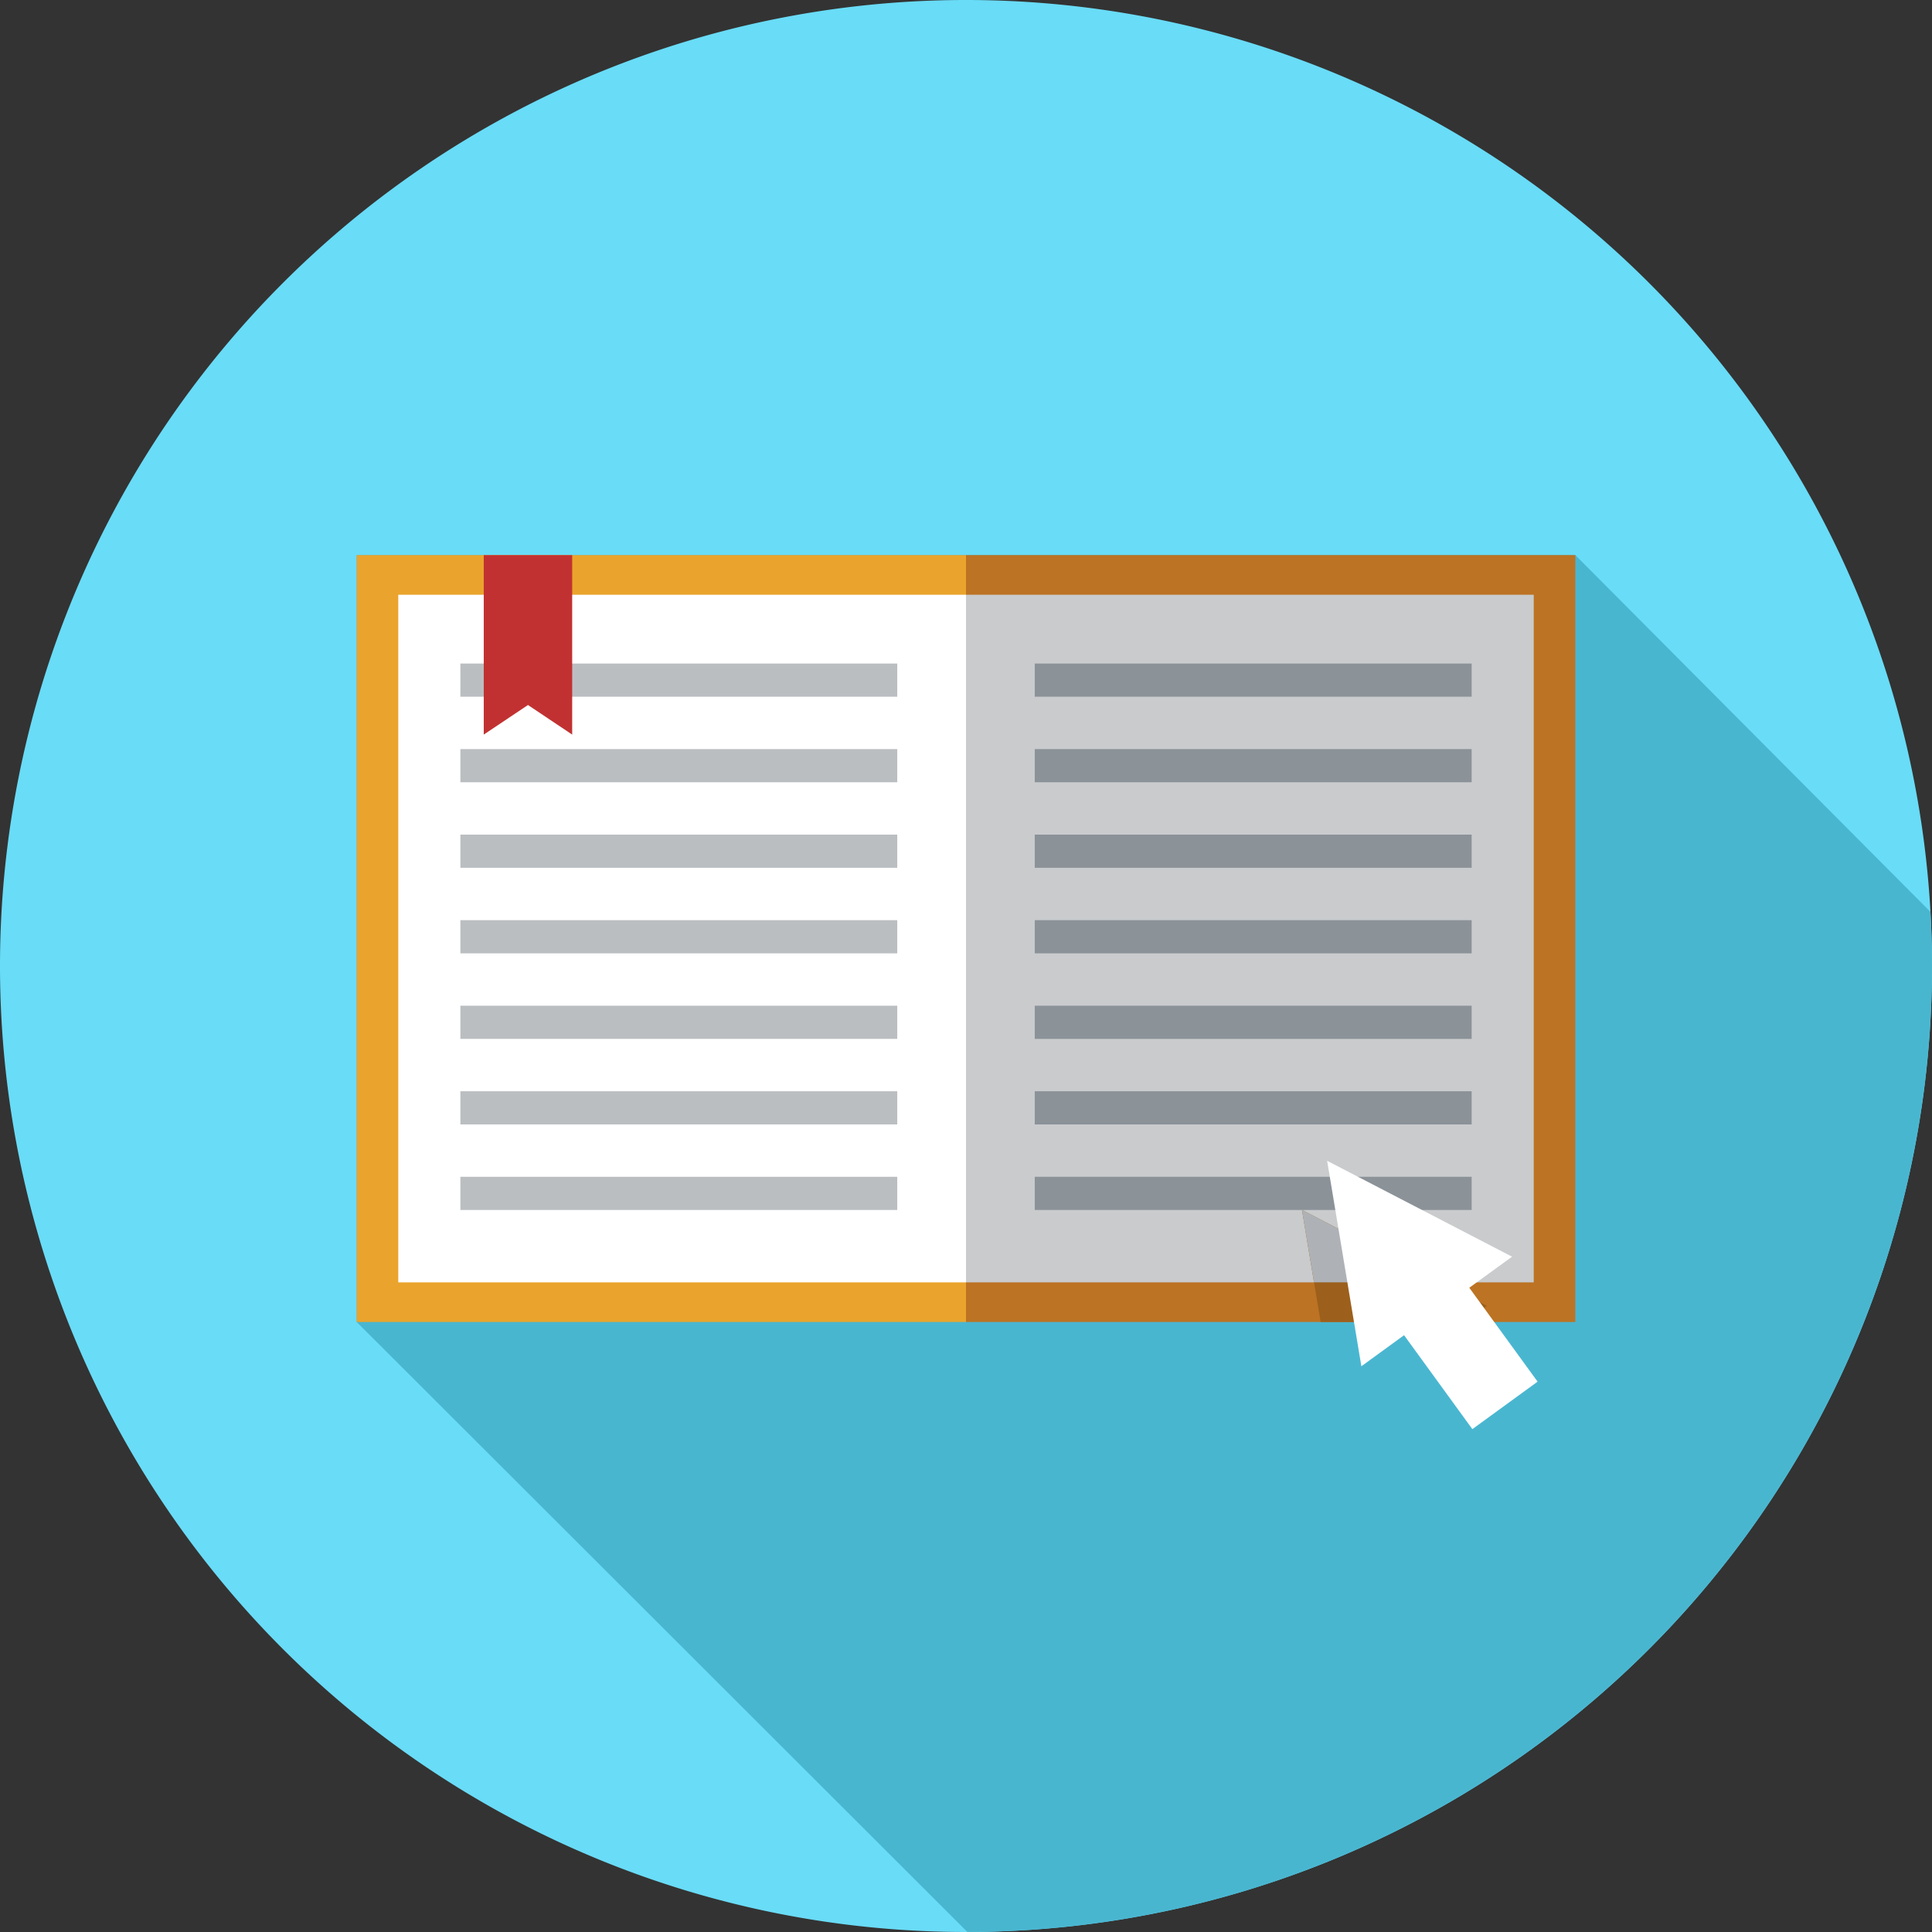
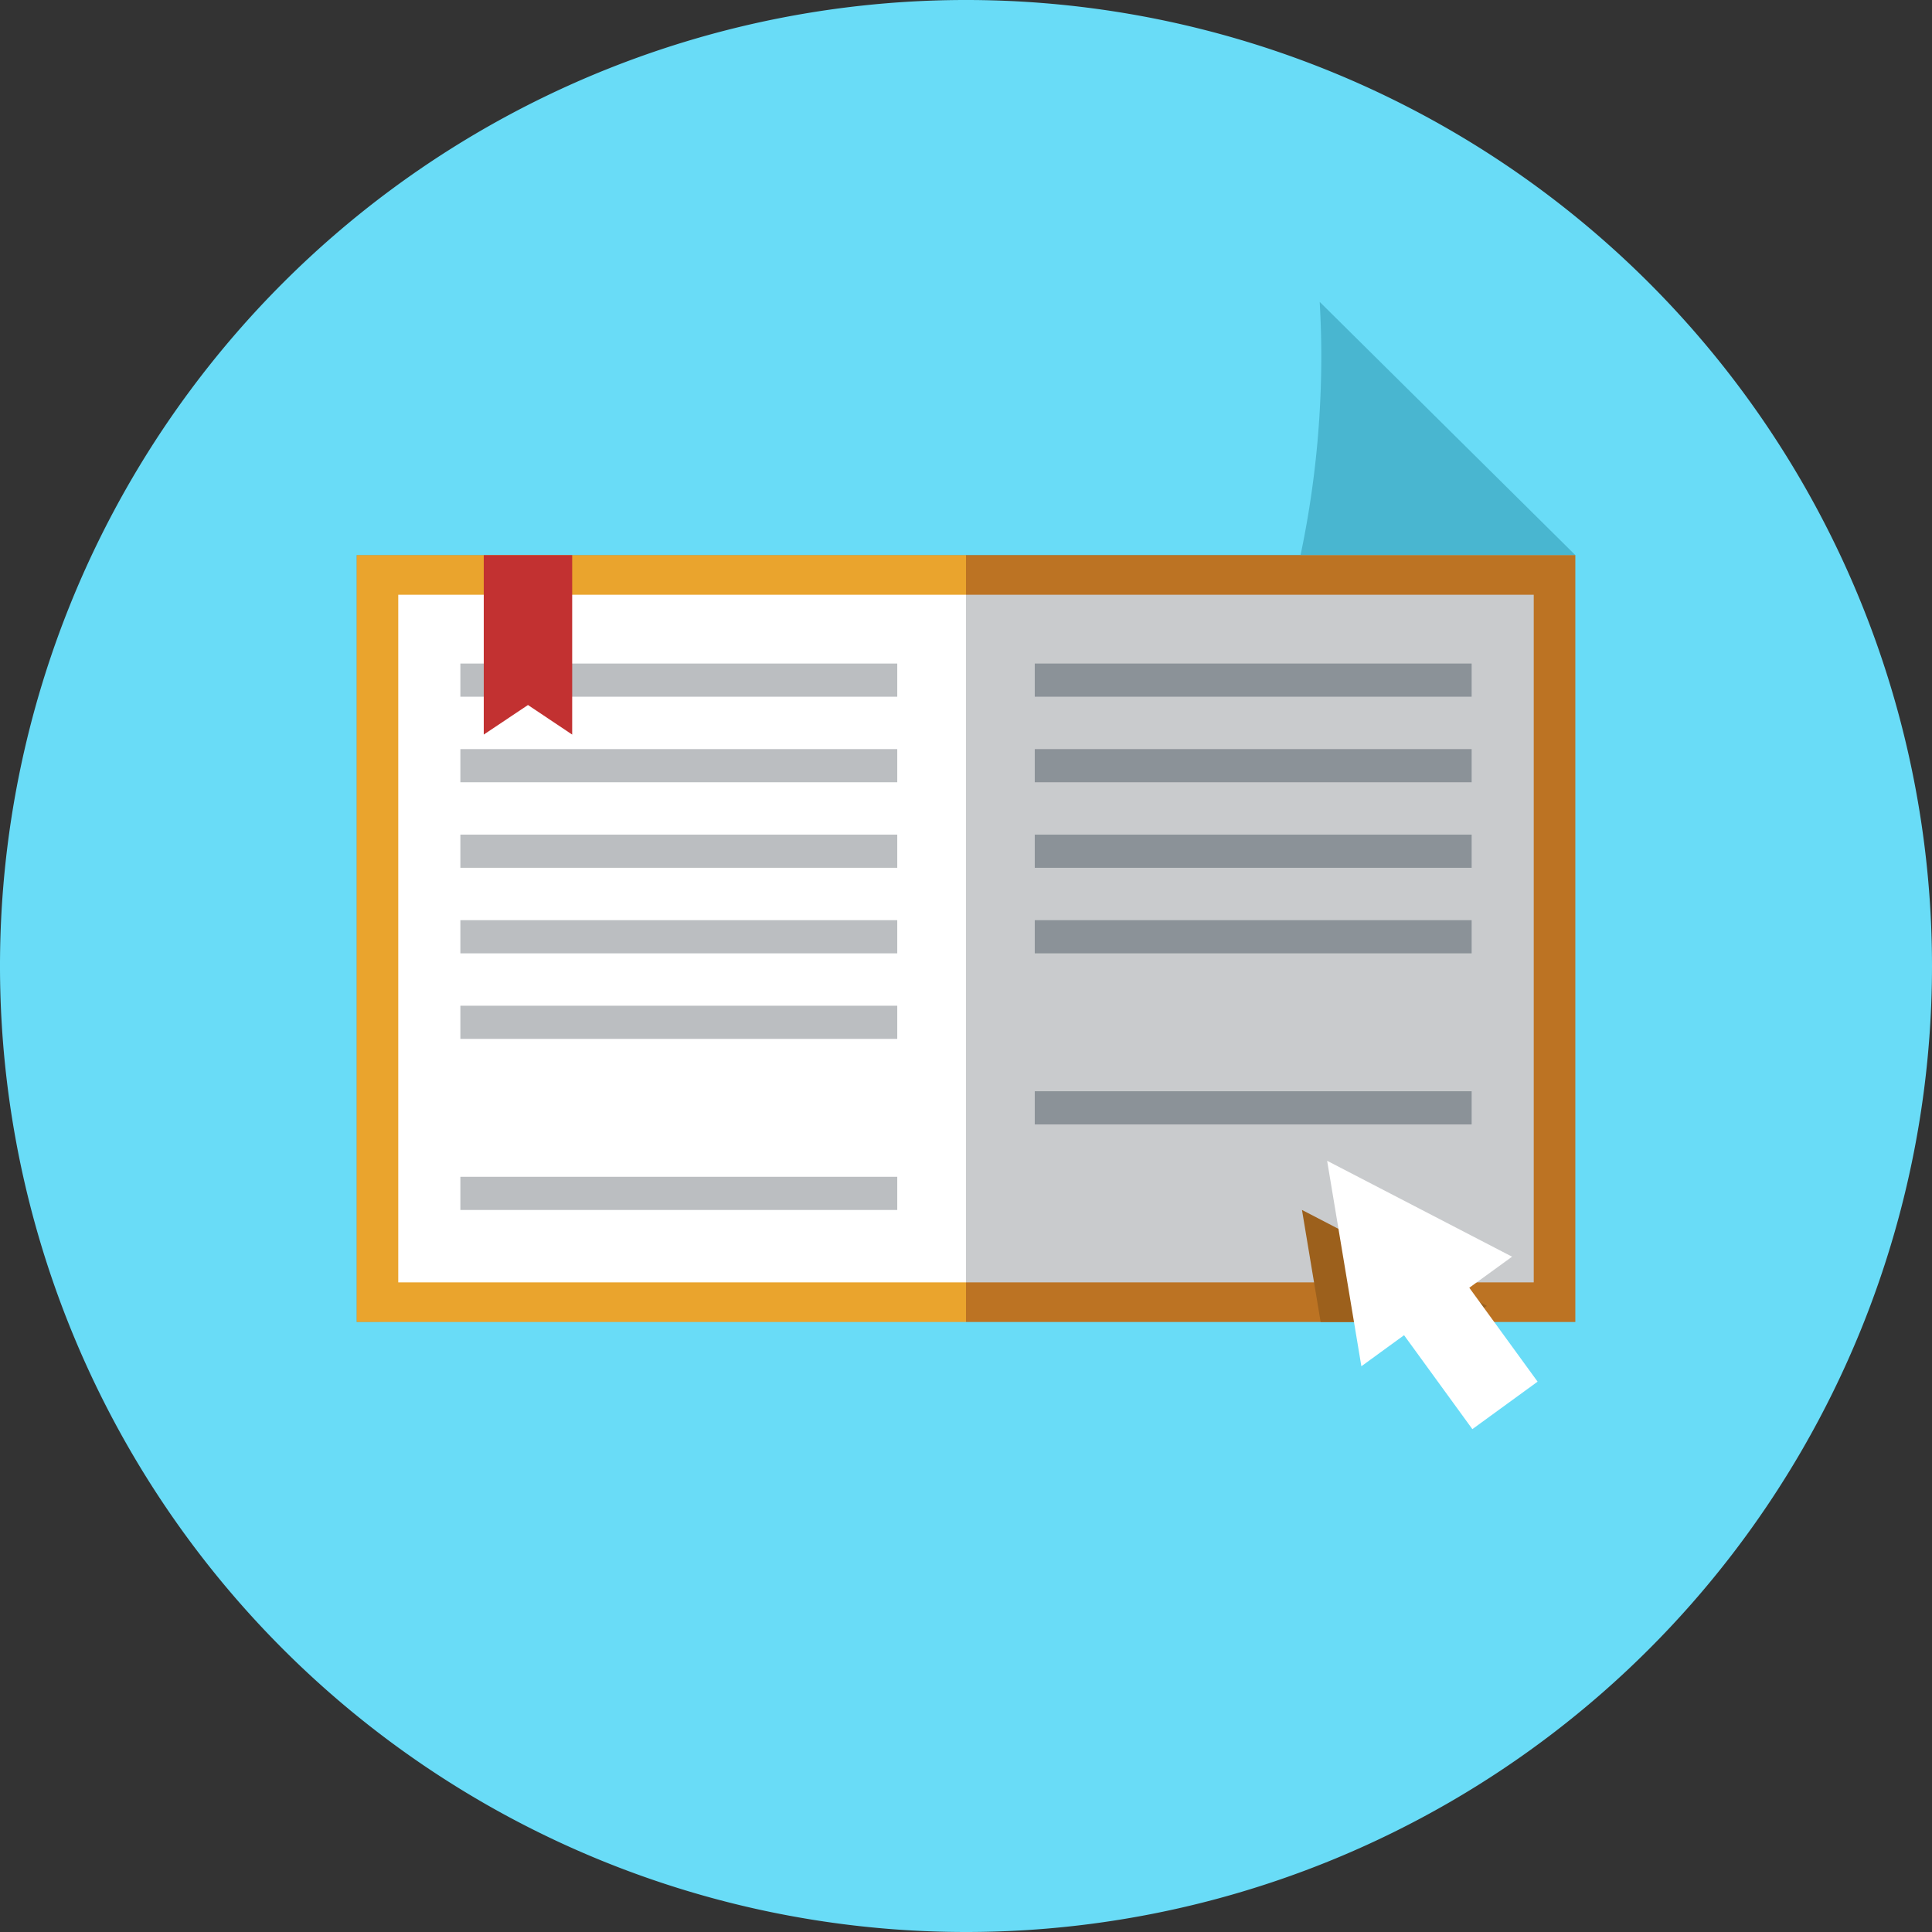
<svg xmlns="http://www.w3.org/2000/svg" id="Raggruppa_2264" data-name="Raggruppa 2264" width="100" height="100" viewBox="0 0 100 100">
  <rect x="0" y="0" width="100" height="100" fill="#333333" stroke="none" />
  <defs>
    <clipPath id="clip-path">
      <rect id="Rettangolo_811" data-name="Rettangolo 811" width="100" height="100" fill="none" />
    </clipPath>
  </defs>
  <g id="Raggruppa_2263" data-name="Raggruppa 2263" clip-path="url(#clip-path)">
    <path id="Tracciato_3390" data-name="Tracciato 3390" d="M50,100h0a50,50,0,1,1,50-50,50,50,0,0,1-50,50" fill="#69dcf7" />
-     <path id="Tracciato_3391" data-name="Tracciato 3391" d="M85.01,34.134H21.933V73.828L53.543,105.4a50,50,0,0,0,49.928-50c0-.942-.031-1.876-.082-2.8Z" transform="translate(-3.471 -5.402)" fill="#49b6d0" />
+     <path id="Tracciato_3391" data-name="Tracciato 3391" d="M85.01,34.134H21.933V73.828a50,50,0,0,0,49.928-50c0-.942-.031-1.876-.082-2.8Z" transform="translate(-3.471 -5.402)" fill="#49b6d0" />
    <rect id="Rettangolo_793" data-name="Rettangolo 793" width="31.539" height="39.694" transform="translate(50 28.732)" fill="#bc7323" />
    <rect id="Rettangolo_794" data-name="Rettangolo 794" width="31.539" height="39.694" transform="translate(18.461 28.732)" fill="#eaa42d" />
    <rect id="Rettangolo_795" data-name="Rettangolo 795" width="29.386" height="35.591" transform="translate(20.614 30.784)" fill="#fff" />
    <rect id="Rettangolo_796" data-name="Rettangolo 796" width="22.613" height="1.717" transform="translate(23.829 34.345)" fill="#bbbec1" />
    <rect id="Rettangolo_797" data-name="Rettangolo 797" width="22.613" height="1.717" transform="translate(23.829 38.773)" fill="#bbbec1" />
    <rect id="Rettangolo_798" data-name="Rettangolo 798" width="22.613" height="1.717" transform="translate(23.829 43.2)" fill="#bbbec1" />
    <rect id="Rettangolo_799" data-name="Rettangolo 799" width="22.613" height="1.717" transform="translate(23.829 47.628)" fill="#bbbec1" />
    <rect id="Rettangolo_800" data-name="Rettangolo 800" width="22.613" height="1.717" transform="translate(23.829 52.056)" fill="#bbbec1" />
-     <rect id="Rettangolo_801" data-name="Rettangolo 801" width="22.613" height="1.717" transform="translate(23.829 56.483)" fill="#bbbec1" />
    <rect id="Rettangolo_802" data-name="Rettangolo 802" width="22.613" height="1.717" transform="translate(23.829 60.911)" fill="#bbbec1" />
    <rect id="Rettangolo_803" data-name="Rettangolo 803" width="29.386" height="35.591" transform="translate(50 30.784)" fill="#c9cbcd" />
    <rect id="Rettangolo_804" data-name="Rettangolo 804" width="22.613" height="1.717" transform="translate(53.559 34.345)" fill="#8b9298" />
    <rect id="Rettangolo_805" data-name="Rettangolo 805" width="22.613" height="1.717" transform="translate(53.559 38.773)" fill="#8b9298" />
    <rect id="Rettangolo_806" data-name="Rettangolo 806" width="22.613" height="1.717" transform="translate(53.559 43.2)" fill="#8b9298" />
    <rect id="Rettangolo_807" data-name="Rettangolo 807" width="22.613" height="1.717" transform="translate(53.559 47.628)" fill="#8b9298" />
-     <rect id="Rettangolo_808" data-name="Rettangolo 808" width="22.613" height="1.717" transform="translate(53.559 52.056)" fill="#8b9298" />
    <rect id="Rettangolo_809" data-name="Rettangolo 809" width="22.613" height="1.717" transform="translate(53.559 56.483)" fill="#8b9298" />
-     <rect id="Rettangolo_810" data-name="Rettangolo 810" width="22.613" height="1.717" transform="translate(53.559 60.911)" fill="#8b9298" />
    <path id="Tracciato_3392" data-name="Tracciato 3392" d="M32.035,34.134H29.746v9.29l2.289-1.531,2.288,1.531v-9.29Z" transform="translate(-4.707 -5.402)" fill="#c23131" />
    <path id="Tracciato_3393" data-name="Tracciato 3393" d="M81.026,80.2h7.46l1.146-.833L80.06,74.4Z" transform="translate(-12.67 -11.774)" fill="#9c601c" />
-     <path id="Tracciato_3394" data-name="Tracciato 3394" d="M80.06,74.4l.625,3.747h6.6Z" transform="translate(-12.669 -11.774)" fill="#aeb2b6" />
    <path id="Tracciato_3395" data-name="Tracciato 3395" d="M91.178,76.341l-9.572-4.964,1.772,10.636,2.21-1.608,3.535,4.862L92.5,82.809l-3.535-4.861Z" transform="translate(-12.914 -11.295)" fill="#fff" />
  </g>
</svg>